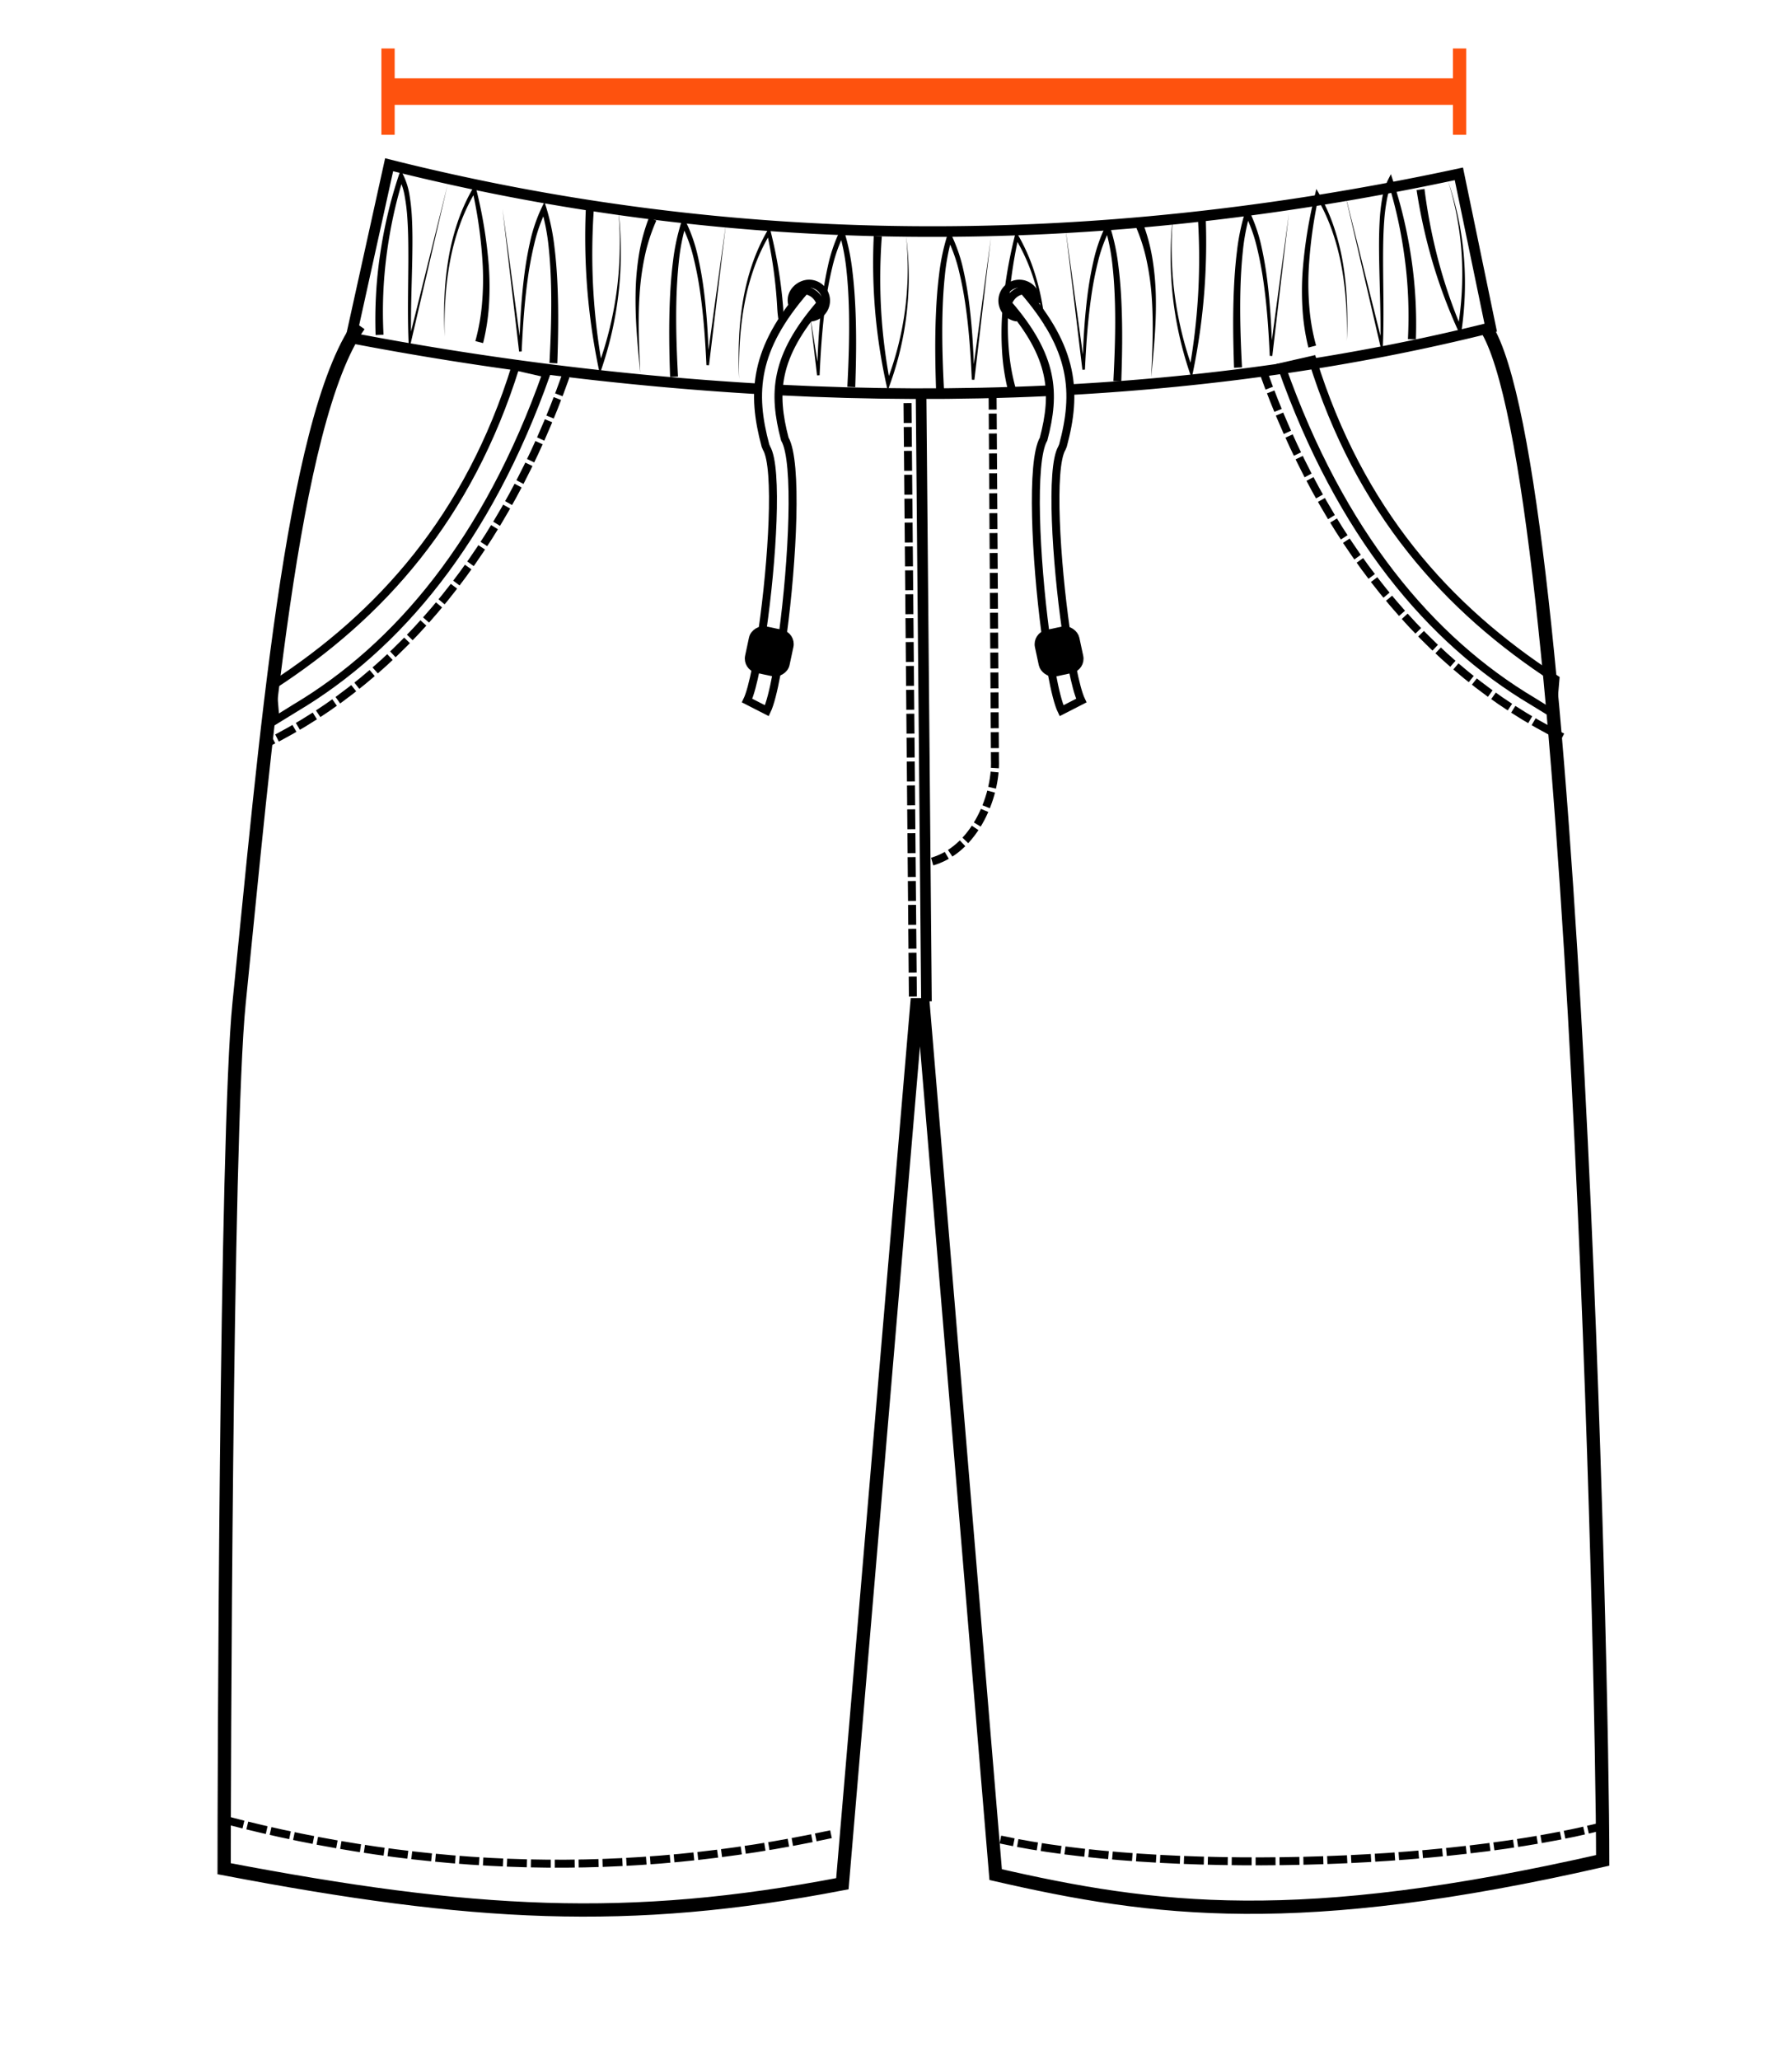
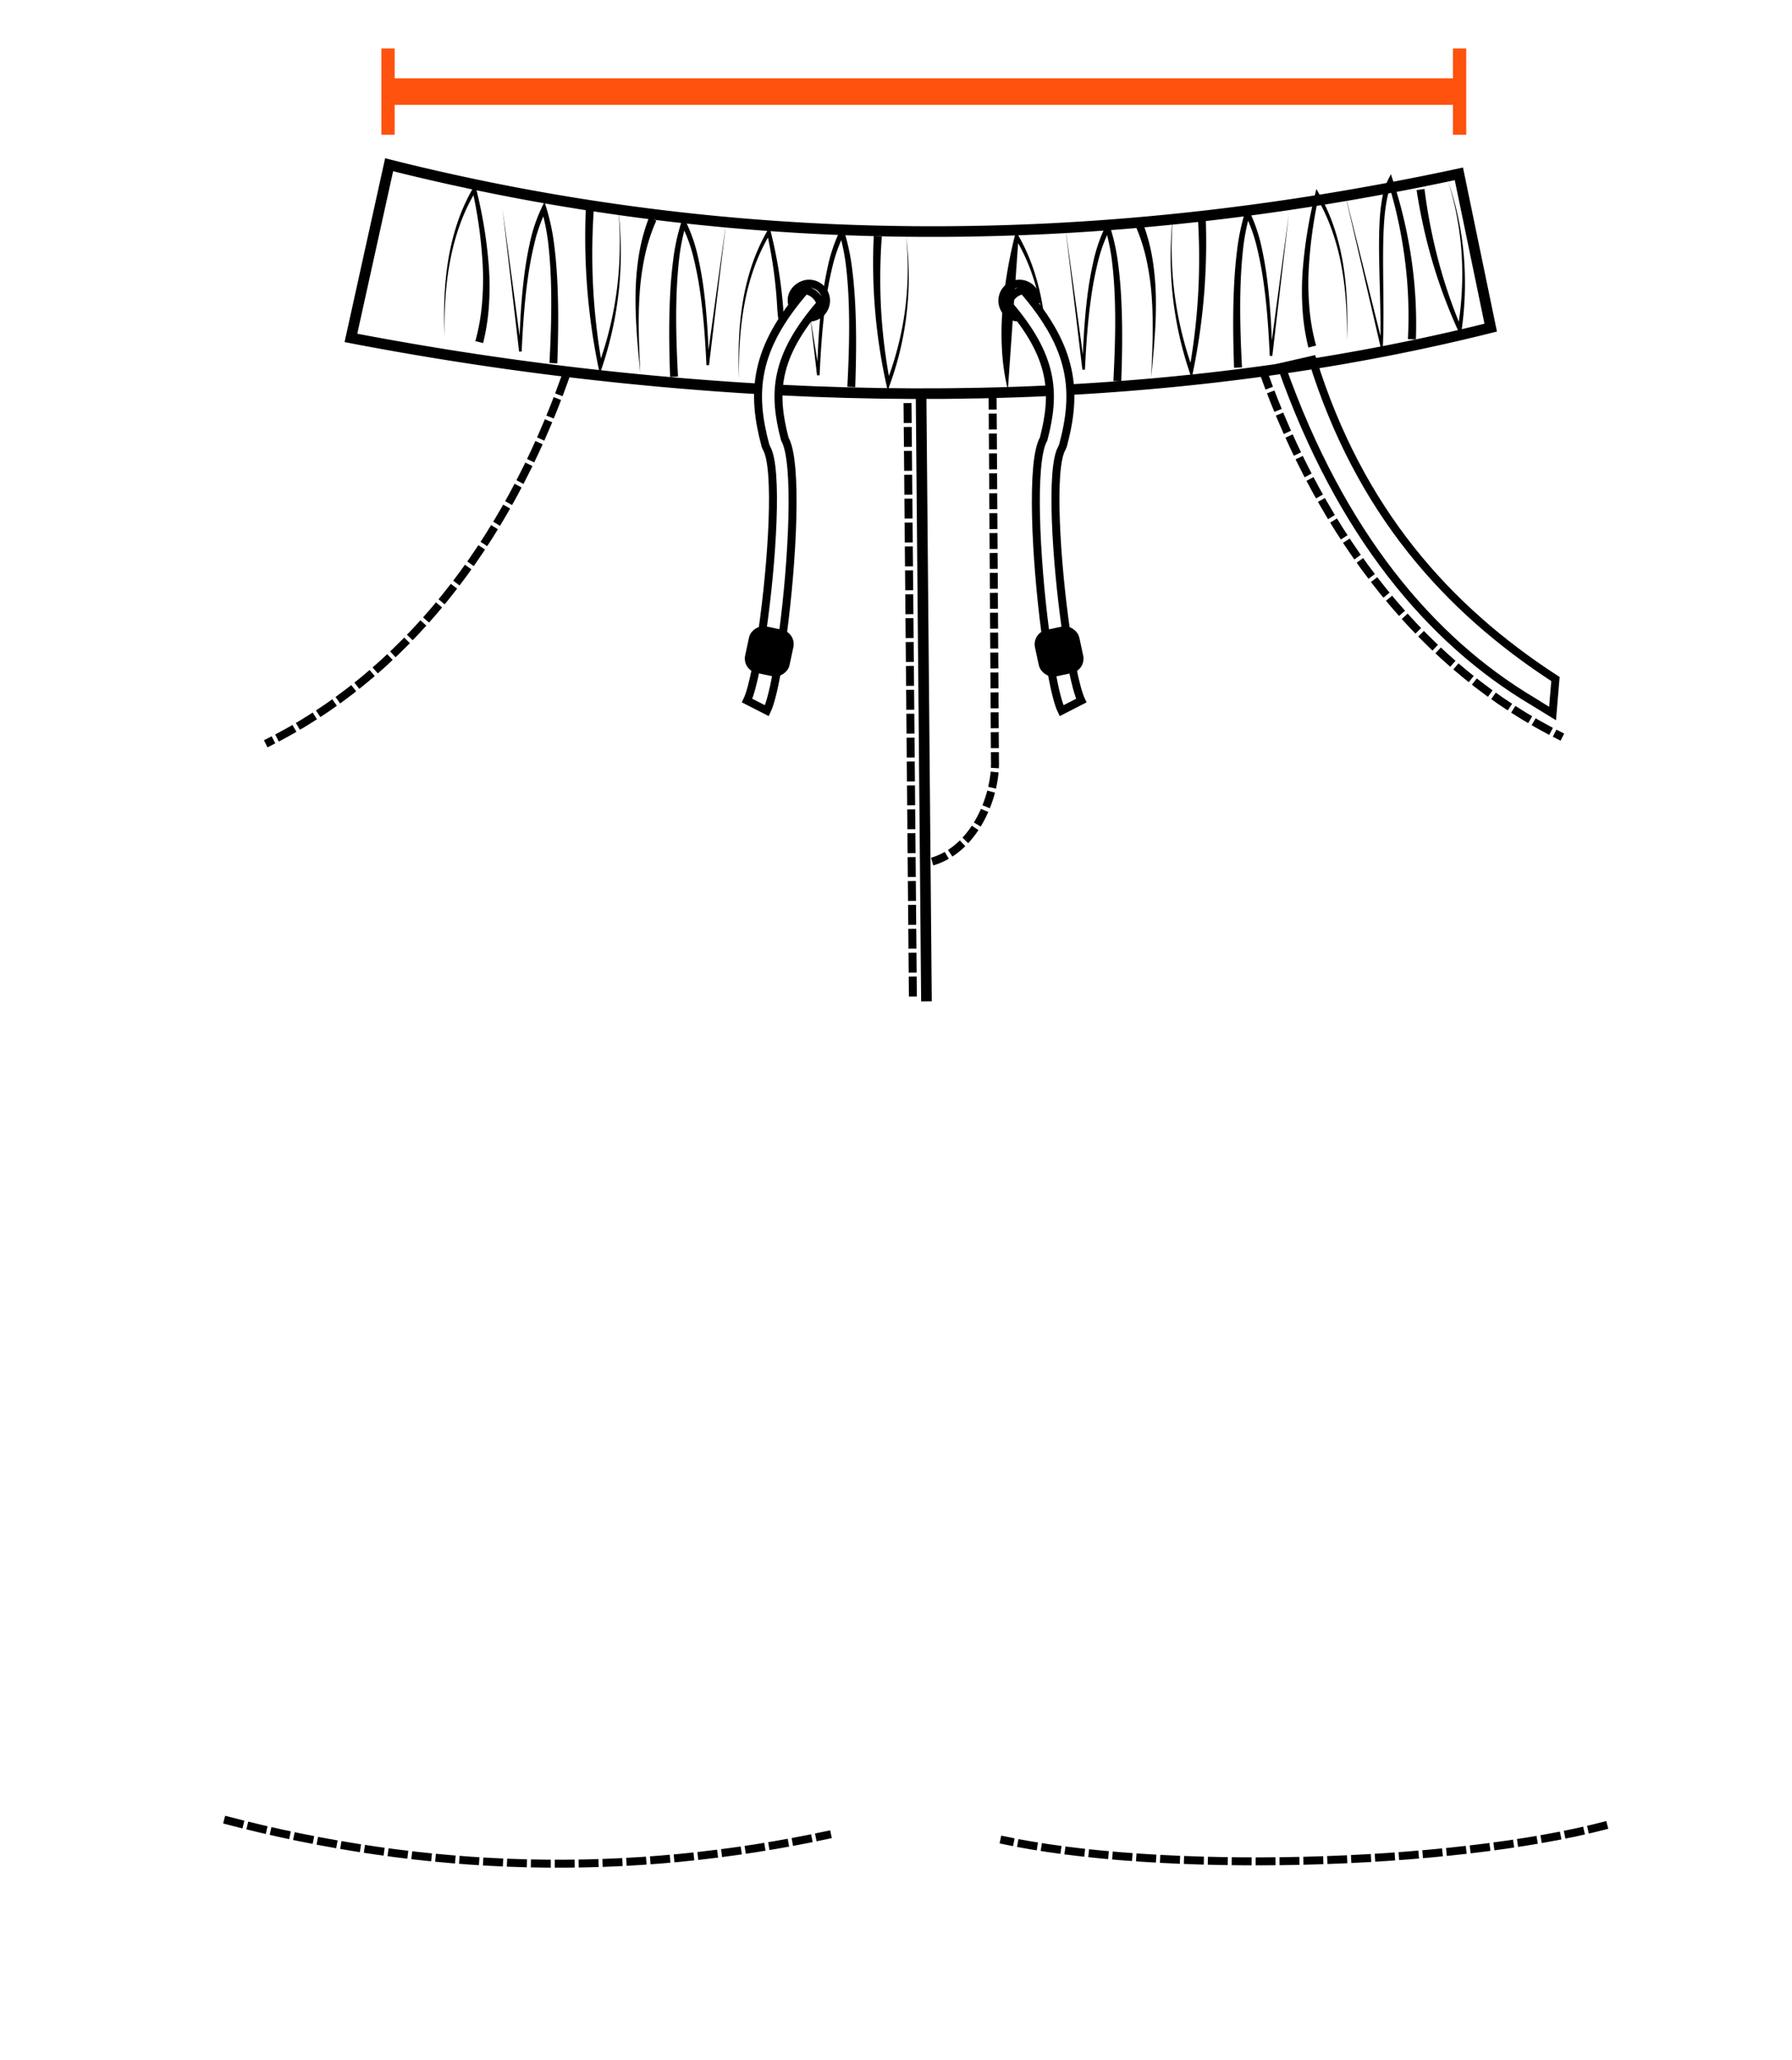
<svg xmlns="http://www.w3.org/2000/svg" id="Layer_1" data-name="Layer 1" viewBox="0 0 1350.19 1551.48">
  <defs>
    <style>.cls-1,.cls-10,.cls-2,.cls-3,.cls-4,.cls-5,.cls-6,.cls-8,.cls-9{fill:none;}.cls-1,.cls-2,.cls-4,.cls-5,.cls-6,.cls-7,.cls-8,.cls-9{stroke:#000;}.cls-1,.cls-10,.cls-5,.cls-6,.cls-7,.cls-8{stroke-miterlimit:10;}.cls-1{stroke-width:10px;fill-rule:evenodd;}.cls-2,.cls-4,.cls-9{stroke-miterlimit:2.61;}.cls-2,.cls-6,.cls-7,.cls-8,.cls-9{stroke-width:6px;}.cls-2{stroke-dasharray:15 3;}.cls-4,.cls-5{stroke-width:8px;}.cls-8{stroke-dasharray:12 3;}.cls-10{stroke:#fe520e;stroke-width:20px;}.cls-11{fill:#fe520e;}</style>
  </defs>
-   <path class="cls-1" d="M270.59,245.06c-51,72.22-70.92,318.79-90.45,510.51-10.13,99.43-11.26,602.16-11.26,652,186.86,35.62,304.25,42.33,465.81,11.3l56.1-662.09h4.76L750.19,1412c119.79,27.54,228.37,41.55,457.38-10.72,0-137.31-20.37-1049.37-88.13-1154.79" />
  <path class="cls-2" d="M426.22,283.31c-45.13,127.65-122.83,226-226,276.93" />
  <rect class="cls-3" x="634.62" y="253.7" width="9.5" height="34.96" />
  <line class="cls-2" x1="683.77" y1="303.61" x2="687.84" y2="753.22" />
  <line class="cls-4" x1="693.97" y1="295.61" x2="698.04" y2="754.22" />
  <path class="cls-5" d="M807.4,293.42c106.16-6,212.41-20.78,315.79-46.64l-24-115.83q-419.85,90.26-806-6.86L264.4,254.52a2368.94,2368.94,0,0,0,306.9,38.37" />
  <path class="cls-5" d="M586.69,293.73c67.09,3.41,135.07,3.8,203.16.6" />
  <path class="cls-3" d="M689.32,170.56c-163.1-7-286.59-21.24-367.87-42.47H1071.3C977.79,154.78,849.5,169.06,689.32,170.56Z" />
-   <path class="cls-3" d="M1040.28,132.09c-36,8.65-76.34,15.7-120.64,21.07-66.61,8.08-144.08,12.59-230.25,13.4-89.53-3.83-167.67-9.87-232.24-18-37.83-4.74-71.66-10.26-101.22-16.51h684.35m57.54-8H293.21c83.51,26.8,219,42.91,396.05,50.47,171.16-1.6,309.56-17.46,408.56-50.47Z" />
  <path d="M664.42,178.06a426.56,426.56,0,0,0-.54,55.39,422.11,422.11,0,0,0,6.84,55.06l-2.89-.22a237.78,237.78,0,0,0,14-54.23,241,241,0,0,0,.86-56.18,237.34,237.34,0,0,1-12.09,111.46l-1.76,4.93-1.13-5.15a426.36,426.36,0,0,1-8.37-55.35,431.72,431.72,0,0,1-1-56.07Z" />
  <path d="M638.44,291.32c1-19.41,1.67-38.84,1.19-58.22-.25-9.69-.77-19.37-1.8-29a159,159,0,0,0-5.36-28.3l3.6.3a117,117,0,0,0-9,25.33,270,270,0,0,0-5,26.76c-2.5,18-3.71,36.24-4.54,54.46l-1.93.09-5.19-44.57,7.12,44.33-1.94.09c.51-18.28,1.39-36.57,3.59-54.77a270.33,270.33,0,0,1,4.55-27.18,120.33,120.33,0,0,1,8.86-26.32l2.12-4.37,1.47,4.67a162.62,162.62,0,0,1,6,29c1.22,9.75,1.92,19.54,2.35,29.32.84,19.57.53,39.14-.15,58.66Z" />
  <path d="M585.62,232.23a347.11,347.11,0,0,0-7.81-57l2.73.43a141.6,141.6,0,0,0-12.15,25.53,177.11,177.11,0,0,0-7.4,27.43c-3.52,18.68-4.49,37.8-4.09,56.84-.89-19-.43-38.2,2.62-57.1a178.91,178.91,0,0,1,6.76-27.9A144.33,144.33,0,0,1,578,174.13l1.85-3.22.88,3.65A350.18,350.18,0,0,1,590.1,232C590.78,241.69,587,253.7,585.62,232.23Z" />
  <path d="M504.9,283.93c-.7-19.44-1-38.91-.16-58.39.43-9.74,1.15-19.48,2.4-29.18a158.44,158.44,0,0,1,6.15-28.8l1.47-4.54,2.12,4.24a118.64,118.64,0,0,1,9,26.15,265.22,265.22,0,0,1,4.65,27c2.25,18.13,3.16,36.35,3.67,54.54l-1.93-.09,14.74-106.73-12.81,107-1.93-.09c-.85-18.14-2.08-36.28-4.64-54.22a261.42,261.42,0,0,0-5.07-26.62,114.63,114.63,0,0,0-9.18-25.14l3.58-.31a154.34,154.34,0,0,0-5.47,28.12c-1,9.55-1.59,19.18-1.84,28.82-.5,19.29.16,38.63,1.2,57.94Z" />
  <path d="M494.5,166.18a135.73,135.73,0,0,0-8.81,27.39,202.62,202.62,0,0,0-3.83,28.82c-1.26,19.45-.33,39.06.56,58.61-1.89-19.48-3.83-39-3.55-58.73a203.78,203.78,0,0,1,2.4-29.53A140.63,140.63,0,0,1,489,163.86Z" />
  <path d="M414,273.38c1-19.4,1.68-38.83,1.19-58.22-.25-9.68-.77-19.36-1.8-29A158.93,158.93,0,0,0,408,157.9l3.6.3a117.37,117.37,0,0,0-9,25.33,267.12,267.12,0,0,0-5,26.76c-2.5,18-3.72,36.24-4.54,54.46l-1.94.09L378.6,157.31,393.06,264.6l-1.93.08c.5-18.27,1.38-36.56,3.58-54.77a270.62,270.62,0,0,1,4.55-27.17,121.12,121.12,0,0,1,8.86-26.33l2.12-4.37,1.47,4.67a162.1,162.1,0,0,1,6,29c1.22,9.76,1.93,19.54,2.35,29.33.84,19.57.53,39.13-.15,58.66Z" />
  <path d="M358.16,256.92a156.52,156.52,0,0,0,5-28,213.26,213.26,0,0,0,.57-28.61,345.92,345.92,0,0,0-7.81-57l2.74.43a140.49,140.49,0,0,0-12.15,25.52,177.11,177.11,0,0,0-7.4,27.43c-3.53,18.68-4.49,37.8-4.1,56.85-.89-19-.43-38.21,2.63-57.11a179.46,179.46,0,0,1,6.76-27.9,143.19,143.19,0,0,1,11.7-26.32L358,139l.88,3.66a350,350,0,0,1,9.39,57.41,219.86,219.86,0,0,1,.17,29.27,161.85,161.85,0,0,1-4.44,29.1Z" />
  <path d="M447.45,157.13a491,491,0,0,0-.54,59.43,483.88,483.88,0,0,0,6.84,59.11l-2.9-.21a270.07,270.07,0,0,0,14.07-58.33,276.94,276.94,0,0,0,.85-60.17,278.52,278.52,0,0,1,.65,60.34,272,272,0,0,1-12.73,59.15l-1.77,5.33-1.13-5.54a488.06,488.06,0,0,1-8.38-59.39,497.31,497.31,0,0,1-1-60.06Z" />
-   <path d="M283,252.38q-.52-15.25.32-30.51t3.08-30.31q2.2-15.08,5.69-29.9c2.3-9.89,5.08-19.65,8.27-29.29l1.49-4.47,2.1,4.17a54.07,54.07,0,0,1,4.69,15.45,144.72,144.72,0,0,1,1.67,15.73c.59,10.48.5,20.94.32,31.37-.39,20.85-1.36,41.65-.82,62.44l-1.91-.19,29.3-117.61L309.74,257.32l-1.61,6.94-.3-7.13c-.87-20.88-.22-41.74-.16-62.55,0-10.39-.07-20.8-.81-31.11a141.09,141.09,0,0,0-1.87-15.3,50.63,50.63,0,0,0-4.54-14.28l3.59-.31c-3,9.56-5.57,19.26-7.67,29s-3.82,19.68-5.1,29.61-2.14,19.91-2.52,29.9-.31,20,.21,30Z" />
-   <path d="M705.33,294.9c-.68-19.53-1-39.09-.14-58.67.42-9.78,1.12-19.57,2.35-29.32a162.59,162.59,0,0,1,6-29l1.48-4.67,2.12,4.37A120.94,120.94,0,0,1,726,204a270.62,270.62,0,0,1,4.55,27.17c2.19,18.21,3.08,36.5,3.58,54.77l-1.93-.09,14.46-107.29L734.16,286.07l-1.94-.08c-.83-18.22-2-36.44-4.54-54.47a267.45,267.45,0,0,0-5-26.75,118,118,0,0,0-9-25.34l3.59-.3a159,159,0,0,0-5.35,28.3c-1,9.6-1.56,19.28-1.8,29-.49,19.39.16,38.82,1.19,58.22Z" />
-   <path d="M759.39,293.65A162,162,0,0,1,755,264.54a219.72,219.72,0,0,1,.17-29.26,350.29,350.29,0,0,1,9.39-57.42l.88-3.65,1.85,3.22a143.28,143.28,0,0,1,11.7,26.33,179.19,179.19,0,0,1,6.76,27.9c3,18.9,2,18.94-1.47.26a177.11,177.11,0,0,0-7.4-27.43A141.57,141.57,0,0,0,764.68,179l2.73-.43a348.19,348.19,0,0,0-7.81,57,214.93,214.93,0,0,0,.58,28.61,156.52,156.52,0,0,0,5,27.95Z" />
+   <path d="M759.39,293.65A162,162,0,0,1,755,264.54a219.72,219.72,0,0,1,.17-29.26,350.29,350.29,0,0,1,9.39-57.42l.88-3.65,1.85,3.22a143.28,143.28,0,0,1,11.7,26.33,179.19,179.19,0,0,1,6.76,27.9c3,18.9,2,18.94-1.47.26a177.11,177.11,0,0,0-7.4-27.43A141.57,141.57,0,0,0,764.68,179l2.73-.43Z" />
  <path d="M838.87,287c1-19.31,1.71-38.65,1.21-57.93-.26-9.64-.79-19.27-1.85-28.83a154.4,154.4,0,0,0-5.47-28.11l3.59.3a114.31,114.31,0,0,0-9.18,25.14,259.25,259.25,0,0,0-5.08,26.62c-2.55,17.94-3.79,36.08-4.63,54.22l-1.93.09-12.82-107,14.74,106.74-1.93.09c.52-18.2,1.43-36.42,3.67-54.55a265.26,265.26,0,0,1,4.66-27,118.64,118.64,0,0,1,9-26.15l2.11-4.24,1.47,4.54a158.46,158.46,0,0,1,6.16,28.8c1.25,9.71,2,19.45,2.4,29.18.85,19.49.53,39-.16,58.39Z" />
  <path d="M860.8,167.17a141.12,141.12,0,0,1,7.7,28.88,205,205,0,0,1,2.4,29.53c.27,19.71-1.66,39.24-3.56,58.73.9-19.56,1.83-39.17.56-58.61a199.74,199.74,0,0,0-3.83-28.83,135.41,135.41,0,0,0-8.8-27.38Z" />
  <path d="M929.81,277c-.68-19.52-1-39.09-.14-58.66.42-9.78,1.12-19.57,2.35-29.32a162.59,162.59,0,0,1,6-29l1.48-4.67,2.12,4.37A120.86,120.86,0,0,1,950.51,186a270.81,270.81,0,0,1,4.55,27.18c2.19,18.2,3.08,36.49,3.58,54.77l-1.93-.09,14.46-107.29L958.63,268.14l-1.93-.09c-.83-18.22-2-36.44-4.54-54.46a270,270,0,0,0-5-26.76,118.1,118.1,0,0,0-9-25.33l3.59-.3a158.14,158.14,0,0,0-5.35,28.3c-1,9.6-1.56,19.28-1.8,29-.49,19.38.16,38.81,1.19,58.22Z" />
  <path d="M985.81,261.78a161.72,161.72,0,0,1-4.44-29.1,216.56,216.56,0,0,1,.17-29.27A349.11,349.11,0,0,1,990.93,146l.88-3.65,1.85,3.22a144.33,144.33,0,0,1,11.7,26.33,178.91,178.91,0,0,1,6.76,27.9c3,18.9,3.51,38.07,2.62,57.1.4-19-.57-38.17-4.09-56.84a177.11,177.11,0,0,0-7.4-27.43A141.6,141.6,0,0,0,991.1,147.1l2.73-.43a346,346,0,0,0-7.81,57,213.08,213.08,0,0,0,.58,28.6,156.34,156.34,0,0,0,5,28Z" />
  <path d="M908.3,160.09a493.21,493.21,0,0,1-.95,60.06A485.81,485.81,0,0,1,899,279.54l-1.13,5.54-1.78-5.32a272.76,272.76,0,0,1-12.72-59.16,277.27,277.27,0,0,1,.65-60.34,276.32,276.32,0,0,0,.85,60.17,269.72,269.72,0,0,0,14.07,58.34L896,279a482.31,482.31,0,0,0,6.84-59.12,489,489,0,0,0-.54-59.43Z" />
  <path d="M1060.81,255.41q.76-15,.2-30t-2.51-29.9q-1.92-14.89-5.1-29.6t-7.68-29.05l3.59.3a50.94,50.94,0,0,0-4.53,14.28,136.46,136.46,0,0,0-1.87,15.31c-.75,10.31-.83,20.71-.81,31.11.06,20.8.71,41.67-.16,62.54l-.3,7.13-1.61-6.94L1012.6,142.56l29.31,117.61-1.91.19c.54-20.78-.43-41.59-.83-62.44-.18-10.43-.26-20.88.33-31.37a141.84,141.84,0,0,1,1.67-15.72,54.43,54.43,0,0,1,4.68-15.46l2.11-4.17,1.48,4.47q4.8,14.46,8.28,29.29t5.69,29.9q2.22,15.07,3.07,30.32t.32,30.51Z" />
  <path d="M1073.28,142.33a411.48,411.48,0,0,0,10.32,53.42,391.84,391.84,0,0,0,17.59,51.58l-2.9.38a247.71,247.71,0,0,0,3-56.08A232.33,232.33,0,0,0,1091,136.28a233.42,233.42,0,0,1,11.83,55.23,249.74,249.74,0,0,1-1.5,56.65l-.72,5.22-2.18-4.84A395.35,395.35,0,0,1,1079.24,197a417,417,0,0,1-11.9-53.81Z" />
  <path class="cls-6" d="M780.72,228.06a12.79,12.79,0,1,0-14.28,11.1" />
  <path class="cls-6" d="M787.57,475.85c-7.2-54.9-11-128.34-1.27-145.16,4.56-17.32,6.43-32.88,3-48.72-3.5-16.29-12.59-33.29-30-53.36,2.2-5.88,6.21-9,11.62-10.07,19.3,22.22,29.44,41.43,33.47,60.17,4.05,18.9,1.85,37-3.5,56.92l-.82,1.92c-8.8,14.92-4.31,85.49,3.1,137.13" />
  <path class="cls-6" d="M807.9,502.8c2.28,11.49,4.64,20.33,6.83,24.89l-14.92,7.63c-2.42-5-5-15.32-7.49-28.73" />
  <rect class="cls-7" x="783.88" y="475.76" width="28.21" height="29.77" rx="7.95" transform="translate(-85.03 177.92) rotate(-12.08)" />
  <path class="cls-6" d="M596.8,228.86c-2-8.53,5.73-15.19,12.79-15.19a12.79,12.79,0,0,1,0,25.58" />
  <path class="cls-6" d="M569.72,502.8c-2.29,11.49-4.64,20.33-6.83,24.88l14.92,7.63c2.37-4.93,4.9-14.89,7.33-27.88" />
  <path class="cls-6" d="M589.81,477.68c7.35-55.09,11.37-130,1.51-147-4.57-17.32-6.43-32.88-3-48.72,3.5-16.29,12.58-33.29,30-53.36-2.2-5.88-6.21-9-11.62-10.07-19.3,22.22-29.44,41.42-33.46,60.17-4.05,18.9-1.85,37,3.49,56.92l.82,1.92c8.81,14.92,4.32,85.47-3.09,137.1" />
  <rect class="cls-7" x="564.75" y="476.53" width="29.77" height="28.21" rx="7.95" transform="translate(-21.47 954.72) rotate(-77.92)" />
  <path class="cls-8" d="M747.87,296.52l1.77,275.67c1.15,28.34-16.44,71.61-52.79,78.08" />
-   <path class="cls-9" d="M207.59,542.52c1.23-.72,13.7-8.54,14.92-9.27C299.65,487.41,367.31,407,411.73,281.32L388.49,276C353.13,389.64,287.19,463.39,205.4,516.42Z" />
  <path class="cls-2" d="M951.16,278.3c45.13,127.65,122.82,226,226,276.93" />
  <path class="cls-9" d="M1169.78,537.51c-1.22-.71-13.69-8.54-14.92-9.26C1077.72,482.4,1010.06,402,965.64,276.31L988.89,271c35.35,113.69,101.29,187.43,183.08,240.47Z" />
  <path class="cls-2" d="M168.88,1370.58q229,60.36,457.23,11" />
  <path class="cls-2" d="M1211,1374.58c-119.38,31.47-338.3,36.87-457.23,11" />
  <line class="cls-10" x1="292.37" y1="69" x2="1099.74" y2="69" />
  <rect class="cls-11" x="287.37" y="36.5" width="10" height="65" />
  <rect class="cls-11" x="1094.74" y="36.5" width="10" height="65" />
</svg>